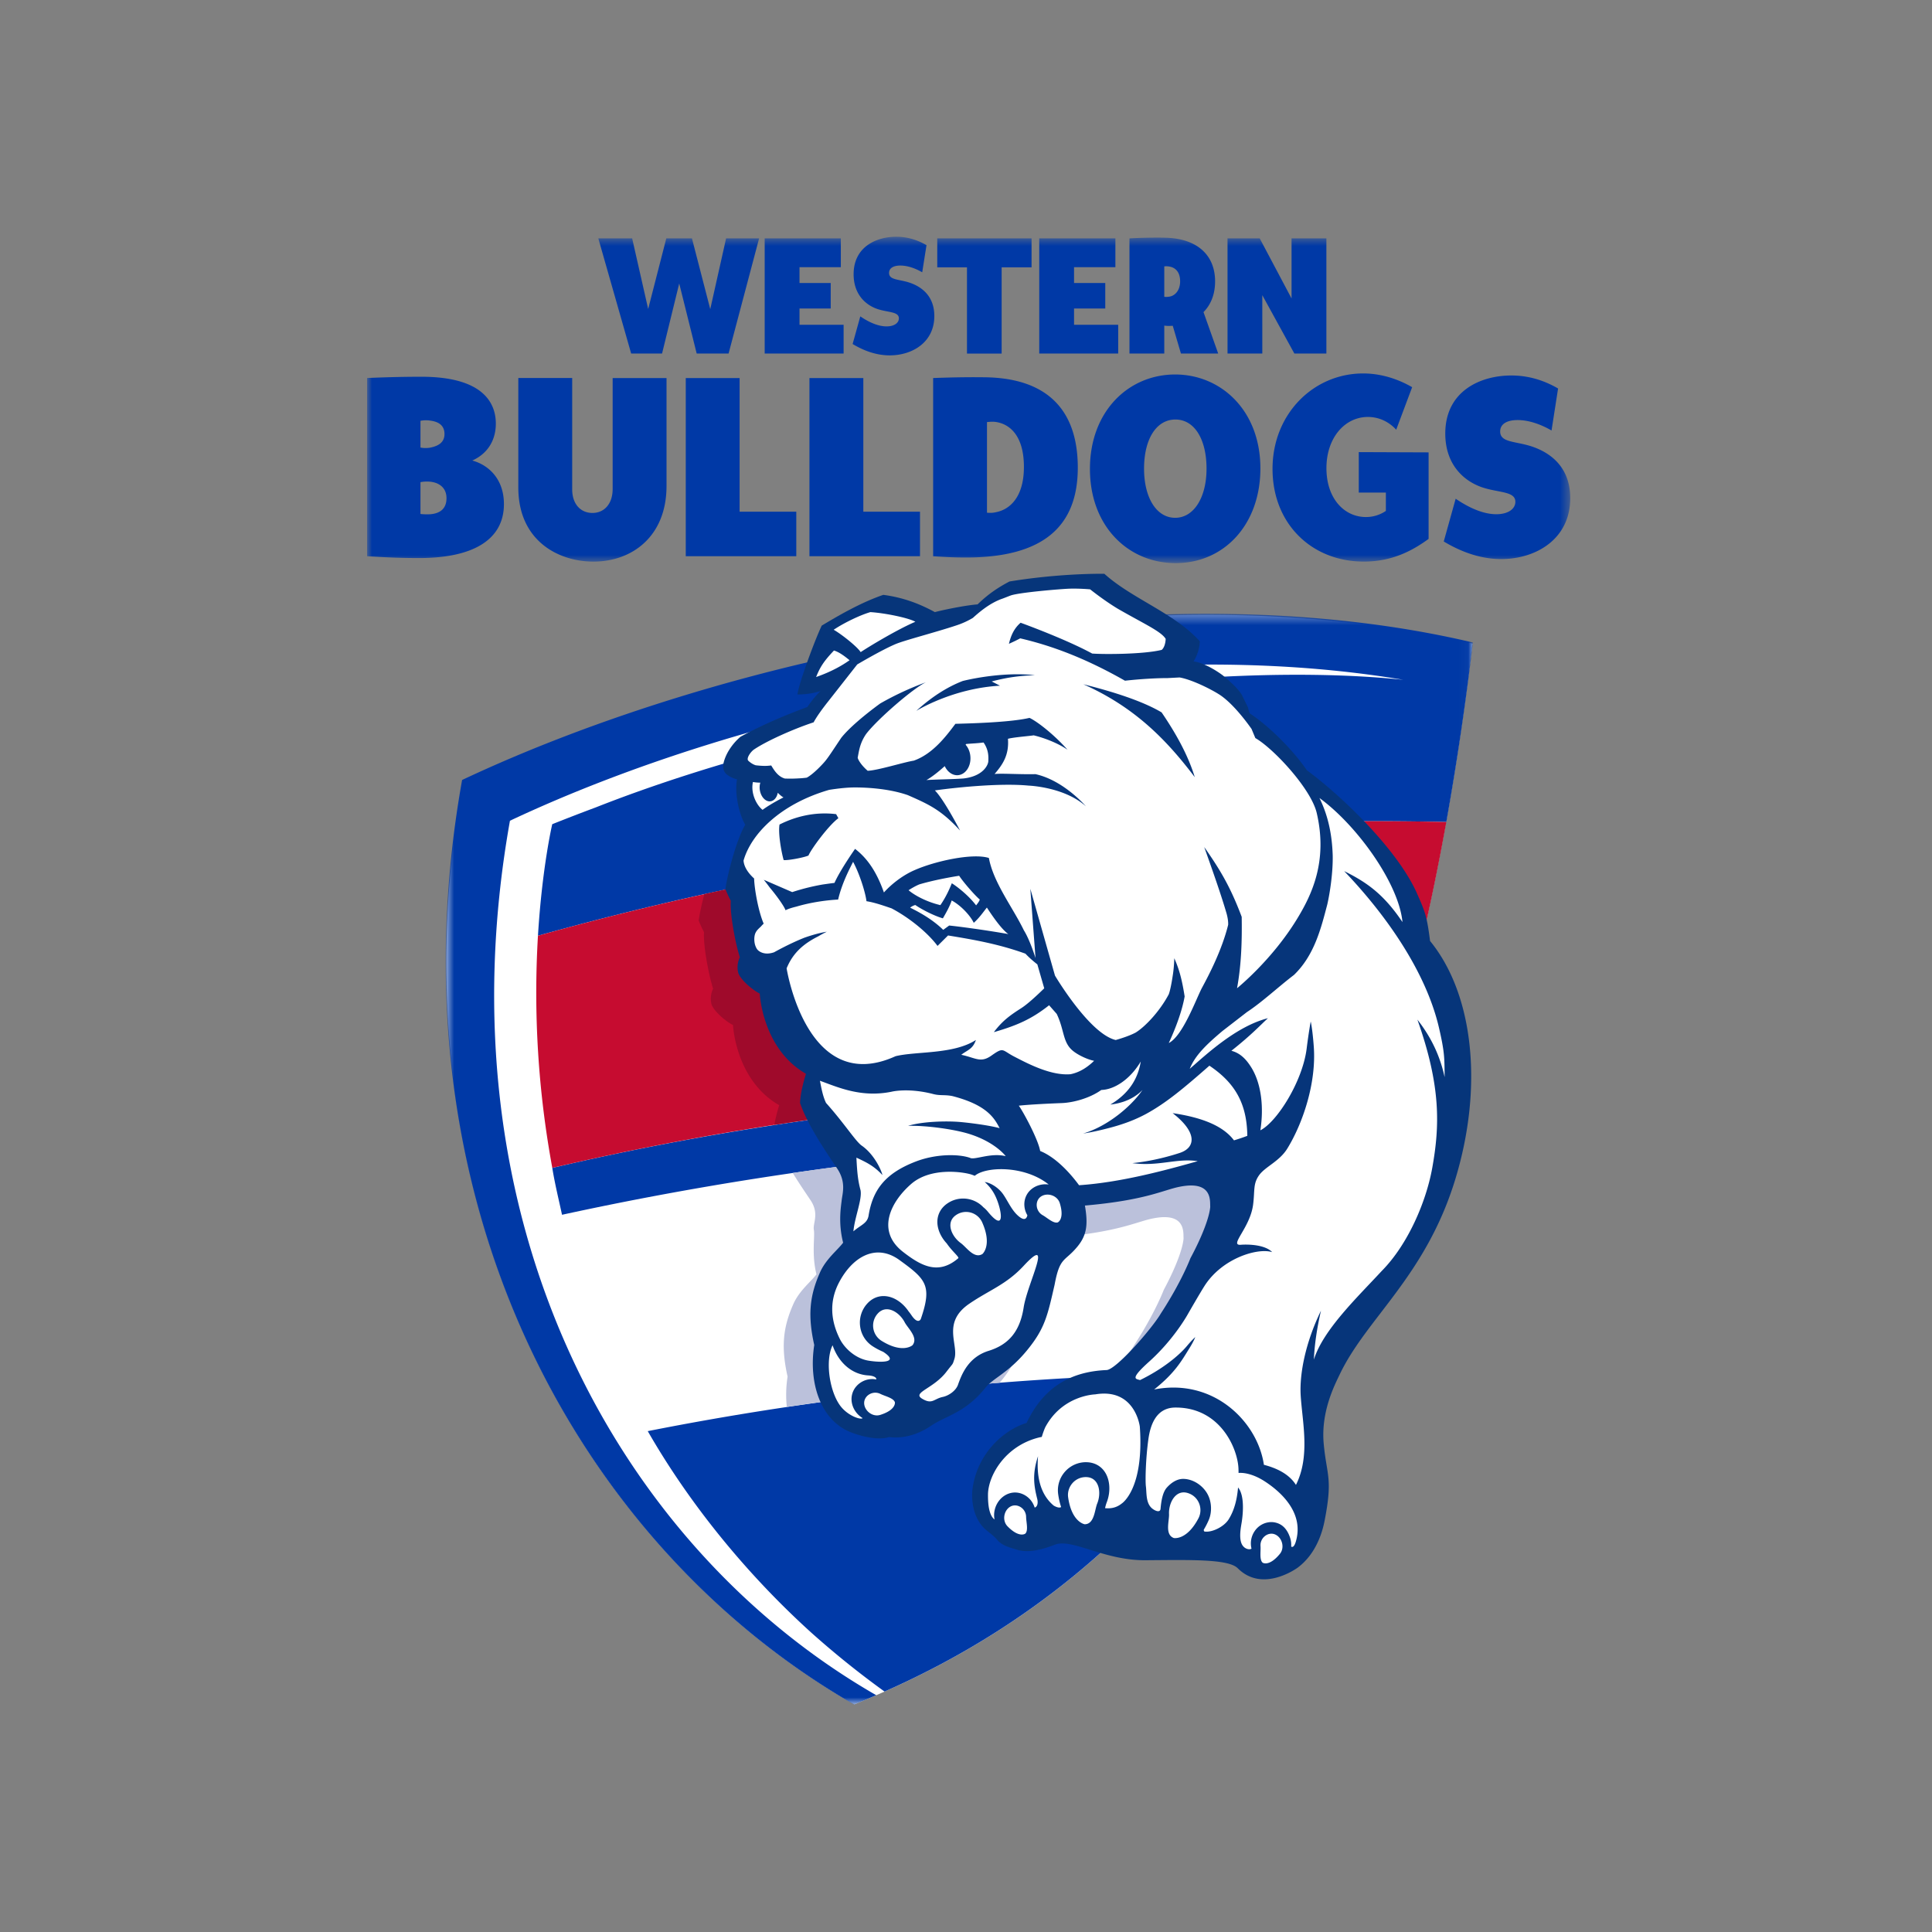
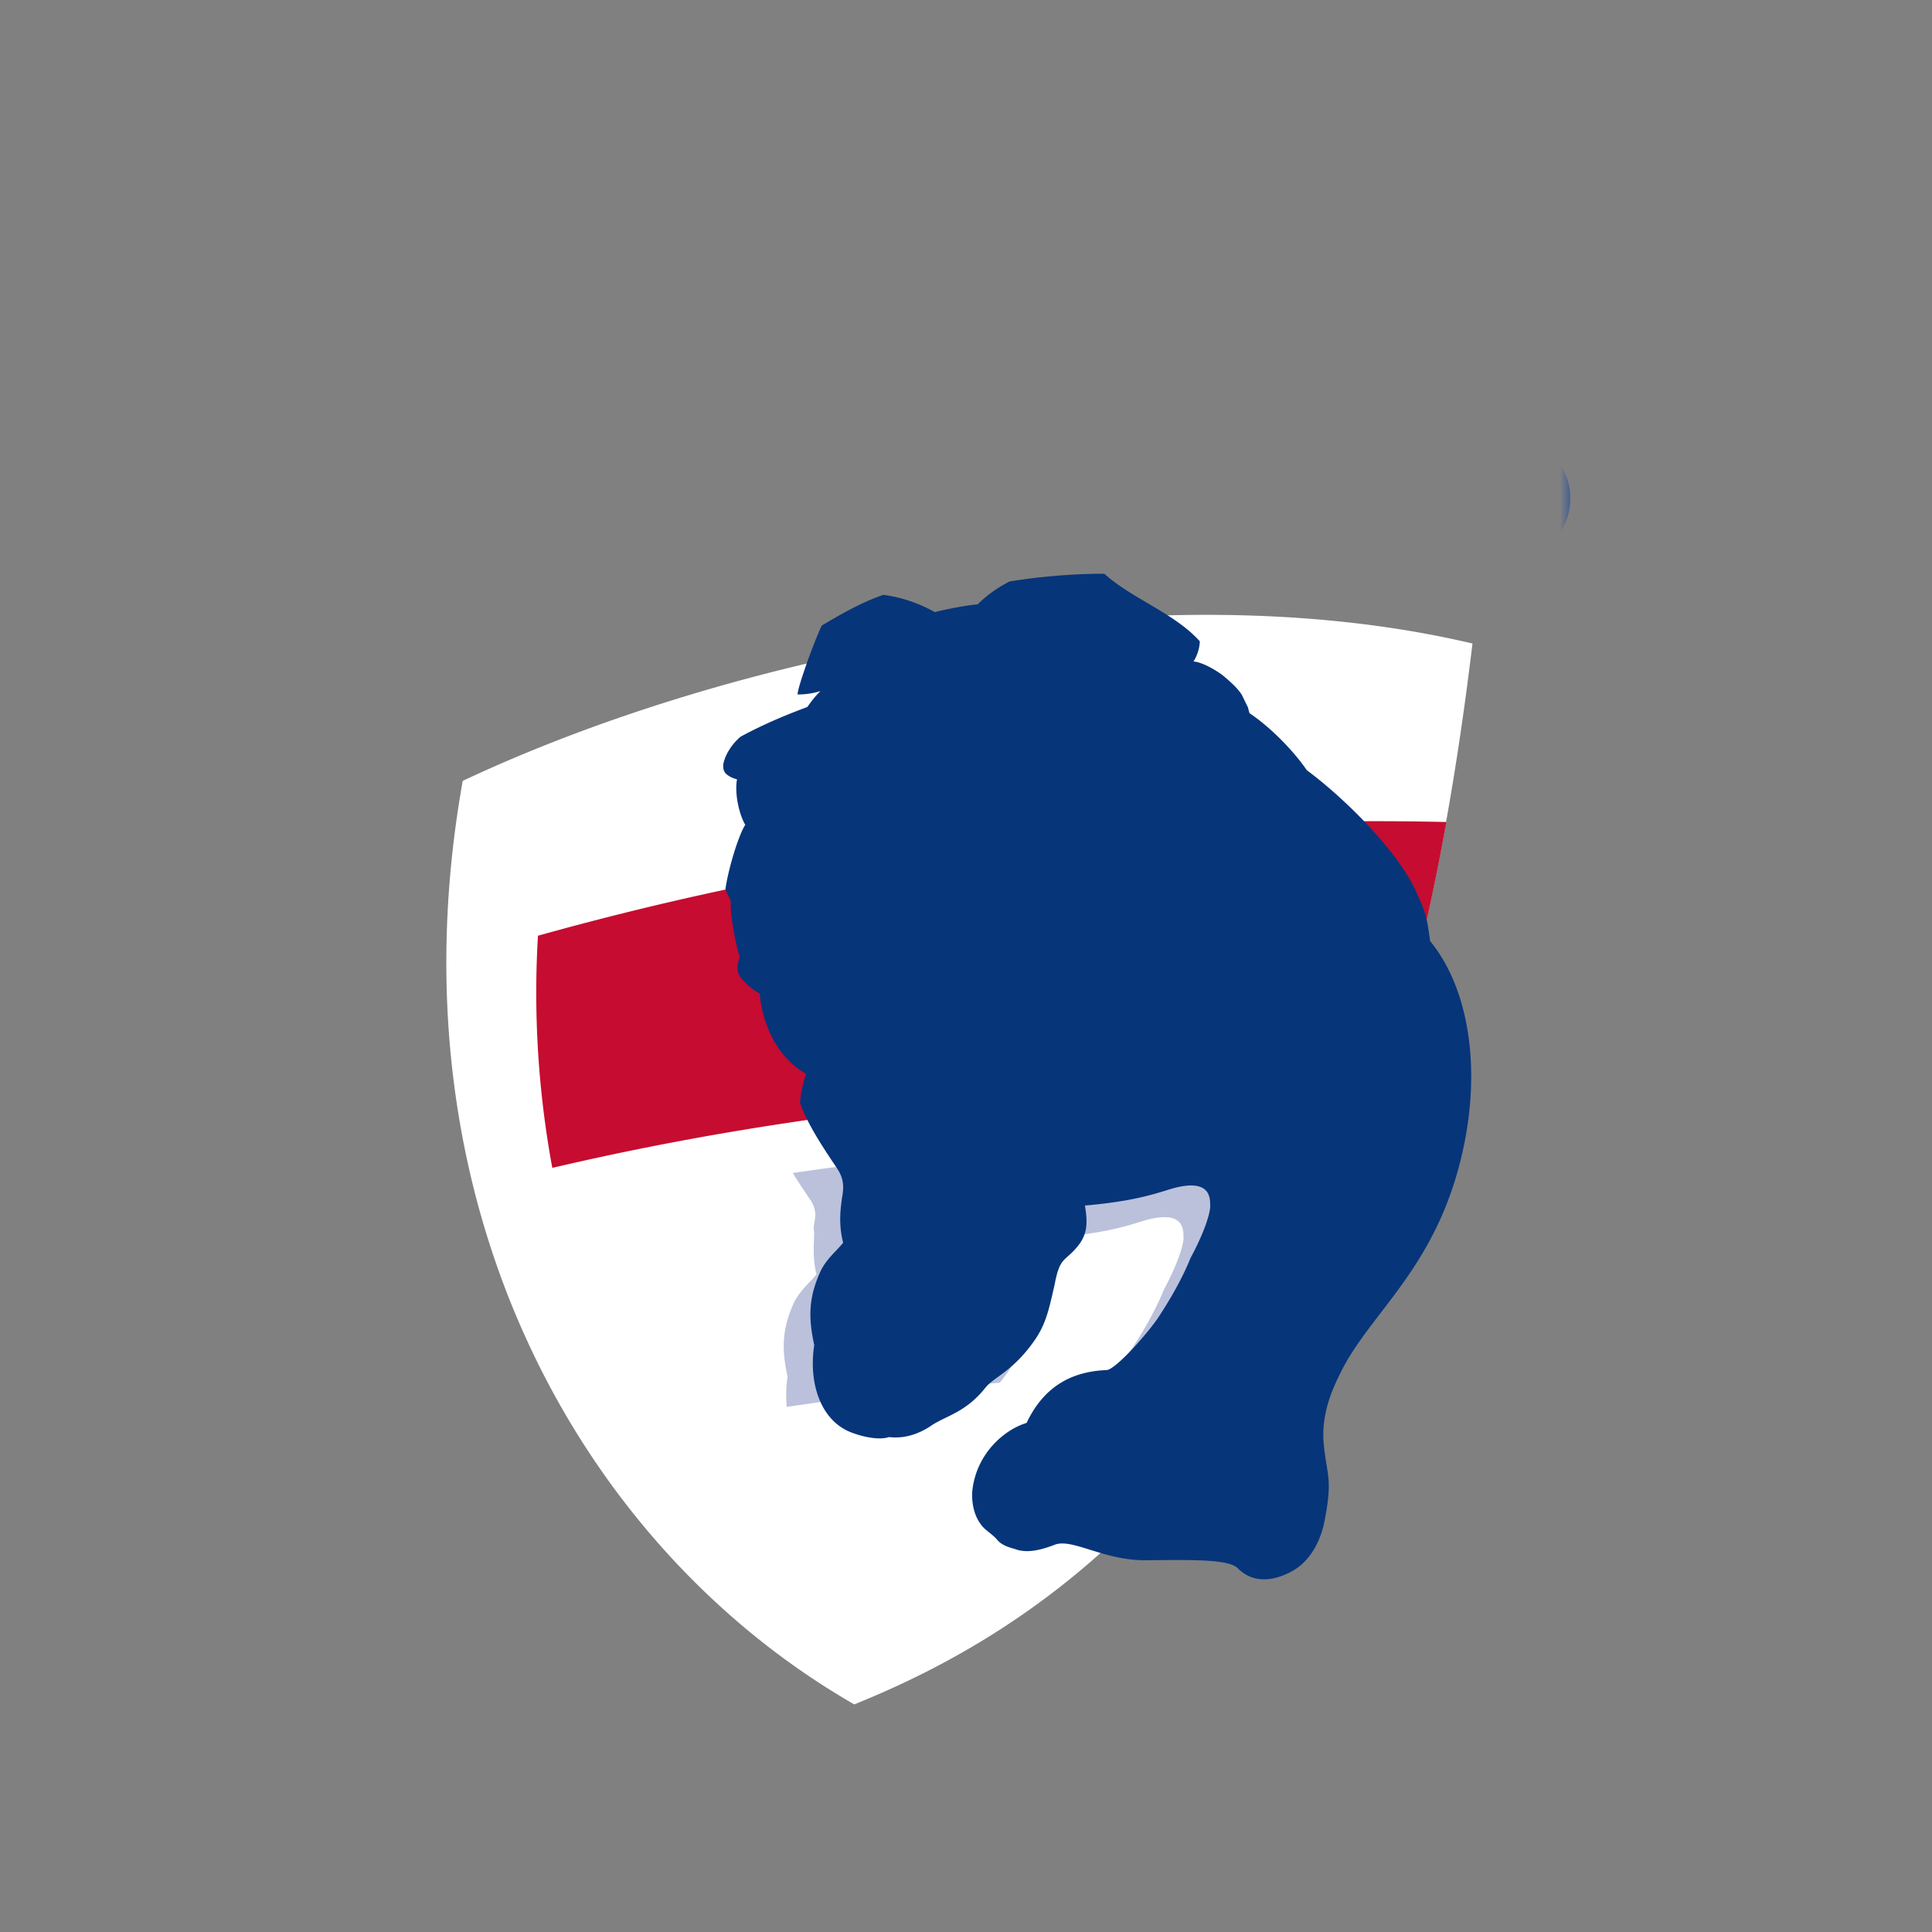
<svg xmlns="http://www.w3.org/2000/svg" xmlns:xlink="http://www.w3.org/1999/xlink" class="icon club-logo" aria-hidden="true" width="200" height="200">
  <rect width="100%" height="100%" fill="#808080" stroke="none" />
  <defs>
    <symbol viewBox="0 0 200 200" id="icn-aflc-wb">
      <defs>
-         <path id="cxa" d="M106.972 113.235H.64V.33h106.333z" />
-         <path id="cxc" d="M124.55.556H0v33.782h124.55V.556z" />
+         <path id="cxc" d="M124.55.556v33.782h124.55V.556z" />
      </defs>
      <g fill="none" fill-rule="evenodd">
        <path fill="#FFF" d="M141.168 118.039c.597-1.656 1.17-3.35 1.725-5.06m6.787-27.796c1.072-5.971 1.982-12.161 2.75-18.566-33.903-8.001-77.16 1.332-104.528 14.218-7.777 43.563 12.11 79.267 40.53 95.603a99.73 99.73 0 002.296-.959l.857-.375c16.41-7.262 28.72-18.412 37.943-32.896m13.368-29.228c2.783-8.617 5.008-17.902 6.785-27.796m-20.101 56.981c4.593-7.23 8.415-15.286 11.598-24.101" />
-         <path fill="#FFF" d="M129.53 75.536l.004.015c.013.013.013.01-.005-.015" />
        <g transform="translate(45.5 63.21)">
          <mask id="cxb" fill="#fff">
            <use xlink:href="#cxa" />
          </mask>
          <path fill="#0039A6" d="M2.337 17.533C-5.447 61.142 14.46 96.881 42.91 113.237c.778-.312 1.54-.634 2.298-.96C18.3 96.805-.075 62.998 7.29 21.752 31.545 10.332 68.772 1.97 99.765 7.161 76.718 4.778 40.345 10.84 16.18 20.369c-1.45.541-2.963 1.123-4.512 1.742 0 0-1.045 4.426-1.478 11.547.565-.158 1.13-.314 1.695-.47v.002c29.495-8.08 60.58-12.018 92.337-11.306a319.72 319.72 0 002.75-18.583C73.035-4.711 29.733 4.635 2.338 17.533m9.334 40.156c.26 1.628.668 3.271 1.008 4.854 26.555-5.78 55.137-8.659 83.02-7.768.6-1.658 1.17-3.354 1.725-5.065-28.657-1.16-58.547 1.605-85.752 7.98m9.882 27.251c4.36 7.6 10.282 14.844 16.938 20.868a93.383 93.383 0 007.575 6.09c16.425-7.268 28.747-18.43 37.98-32.93-11.95-.072-23.936.577-35.766 1.878-9.03.989-17.967 2.36-26.727 4.094" mask="url(#cxb)" />
        </g>
        <path fill="#C60C30" d="M84.214 90.282h-.002a320.558 320.558 0 00-28.523 6.585 99.825 99.825 0 001.485 24.031c12.655-2.962 25.583-5.113 38.715-6.484h.005a326.196 326.196 0 0147.035-1.495c2.788-8.624 5.013-17.919 6.793-27.826a323.769 323.769 0 00-65.508 5.189" />
        <path fill="#BBC1DB" d="M117.418 139.239c-.028.037-.05.078-.073.118-.457.742-1.438 1.973-2.46 3.107a312.84 312.84 0 0114.672-.264c4.618-7.252 8.458-15.342 11.65-24.194-19.99-.64-39.735.591-59.135 3.42.013.017.005.014.015.035.708 1.152 1.385 2.133 1.825 2.79.933 1.407.21 2.38.338 3.065.127.634-.25 2.547.27 4.603-.562.754-1.777 1.683-2.39 3.07-1.077 2.428-1.287 4.45-.6 7.52a12.141 12.141 0 00-.08 3.134 309.33 309.33 0 0122.037-2.502l.038-.045c1.902-2.302 2.157-3.659 2.89-6.84.54-2.93 1.06-2.334 2.382-3.963.963-1.185 1.08-2.302.755-4.22.053-.007.105-.007.16-.012 6.12-.556 7.91-1.575 9.58-1.917 3.508-.728 3.19 1.484 3.23 2.055-.067.982-.755 2.917-2.05 5.33 0 0-.904 2.406-3.054 5.71" />
-         <path fill="#9F0A2B" d="M145.501 102.602c-.325-2.57-.743-4.967-1.593-6.875-1.582-3.563-5.467-7.73-8.79-10.631a322.32 322.32 0 00-62.2 7.466 24.628 24.628 0 00-.592 2.717c.102.287.313.758.557 1.226-.104 1.298.47 4.398.938 5.84a2.379 2.379 0 00-.165 1.623c.235.707 1.48 1.78 2.225 2.142 0 0 .248 5.704 4.782 8.299-.25.827-.407 1.464-.502 2.035 20.547-3.188 41.66-4.38 62.775-3.525a185.729 185.729 0 002.867-9.857 28.863 28.863 0 00-.302-.46" />
        <path fill="#06357A" d="M96.778 63.365c-1.398-.76-3.1-1.49-5.338-1.786-2.41.82-4.815 2.252-6.377 3.185-.875 1.87-2.46 6.299-2.505 7.126.505 0 1.355-.032 2.382-.352-.45.428-.862.936-1.367 1.65-1.818.678-4.353 1.682-6.91 3.076-.69.574-1.443 1.545-1.728 2.59-.142.492-.08 1.018.303 1.318.245.204.63.392.99.485l.067.018c-.275 1.553.253 3.699.855 4.708-.195.297-.415.78-.637 1.359-.59 1.527-1.195 3.77-1.418 5.284.103.287.31.758.558 1.226-.108 1.3.467 4.4.935 5.843a2.376 2.376 0 00-.163 1.623c.233.704 1.483 1.776 2.225 2.136 0 0 .25 5.707 4.783 8.304-.403 1.324-.565 2.167-.613 3.015.023.073.053.153.08.223.408 1.15 1.158 2.497 1.91 3.727.708 1.153 1.423 2.197 1.863 2.856.935 1.402.54 2.552.462 3.244-.082.72-.375 2.365.145 4.421-.562.752-1.777 1.683-2.39 3.067-1.08 2.431-1.287 4.454-.6 7.522-.615 4.003.69 7.886 3.89 9.074 1.753.651 3.14.707 3.843.458 1.872.226 3.437-.526 4.472-1.246 1.56-1.001 3.49-1.329 5.52-3.868.79-.986 2.365-1.522 4.27-3.827 1.903-2.305 2.158-3.659 2.89-6.842.54-2.931 1.06-2.335 2.383-3.963.965-1.188 1.08-2.3.752-4.222.055-.006.108-.008.165-.013 6.118-.551 7.908-1.573 9.575-1.918 3.51-.727 3.193 1.485 3.233 2.059-.07.981-.755 2.916-2.053 5.33 0 0-.9 2.405-3.055 5.709-.025.038-.047.08-.072.118-1.01 1.638-4.585 5.702-5.545 5.745-3.715.154-6.528 1.767-8.288 5.476-2.265.677-5.145 3.107-5.605 6.922-.002.028-.29 2.174.983 3.72.362.477 1.122.898 1.57 1.444.582.707 1.542.848 2.12 1.057 1.112.299 2.34.04 3.81-.521 1.812-.743 5.077 1.625 9.445 1.59 4.762-.04 8.585-.13 9.542.833 2.608 2.614 6.215-.076 6.215-.076 1.965-1.474 2.565-3.804 2.765-4.813.878-4.464.225-4.68-.082-7.975-.313-3.299 1.095-6.039 1.66-7.217 2.8-5.865 8.925-10.176 11.982-20.266 2.9-9.572 1.848-19.114-2.635-24.592-.325-2.572-.515-3.025-1.36-4.937-2.027-4.563-7.842-10.121-11.392-12.733-1.605-2.325-4.078-4.683-5.928-5.9a3.494 3.494 0 01-.16-.587l-.645-1.319c-.42-.657-1.025-1.223-1.945-1.998-.65-.495-2.02-1.351-3.06-1.464.375-.539.658-1.475.65-2.089-2.64-2.926-7.03-4.406-9.88-6.986-2.792-.012-6.375.235-9.817.799-1.19.624-2.215 1.31-3.303 2.37-1.087.08-3.225.49-4.422.8" />
-         <path fill="#FFF" d="M129.551 75.437l.005.015c.01.013.01.01-.005-.015" />
-         <path fill="#FFF" d="M89.096 67.508c.788-.528 3.713-2.307 5.66-3.143-.68-.397-3.125-.903-4.653-.999-.974.275-2.647 1.057-3.8 1.825.793.453 2.418 1.731 2.793 2.317zm10.248 48.636c.437.035 2.762.277 4.137.642-.547-1.045-1.32-2.403-4.895-3.322-.8-.158-1.262-.022-1.968-.206-2.632-.682-4.334-.242-4.334-.242-3.145.637-5.545-.468-7.405-1.137.14.71.29 1.588.632 2.295 1.917 2.141 3.07 3.998 3.707 4.429 1.253.873 2.01 2.49 2.13 3.037-.844-.906-1.547-1.271-2.692-1.8.075 1.505.15 2.338.425 3.36.19.954-.6 2.783-.737 4.268.77-.67 1.41-.806 1.565-1.588.412-2.622 1.642-4.389 4.887-5.637 2.083-.803 4.415-.797 5.615-.387.445.271 2.125-.559 3.7-.171 0 0-1.038-1.425-3.723-2.283-1.532-.49-4.43-.903-6.38-.858 1.486-.453 3.913-.516 5.336-.4zm-4.885 23.115c.647-.795-.503-1.774-.818-2.4-.555-1.047-1.895-1.875-2.787-.869a1.856 1.856 0 00.377 2.794c2.21 1.391 3.228.475 3.228.475zm-3.333 7.21c1.668-.526 1.513-1.306 1.513-1.306-.14-.443-1.028-.63-1.483-.859-.803-.41-1.77.187-1.695 1.032.075.76.905 1.377 1.665 1.132zm-4.795-79.127c-1.062 1.115-1.445 1.731-1.847 2.743 1.695-.591 2.787-1.26 3.462-1.739-.482-.397-1.07-.848-1.615-1.004zm8.988 69.207c1.207-3.488.522-4.13-2.208-6.11-2.42-1.759-4.852-.354-6.257 2.326-1.068 2.04-.82 4.038.087 5.845.488.971 1.625 2.03 2.983 2.247 1.3.209 3.237.219 1.5-.918a7.082 7.082 0 01-1.06-.559 2.885 2.885 0 01-1.32-2.053 2.92 2.92 0 01.712-2.356c.465-.523 1.055-.802 1.71-.802 1.083 0 2.035.752 2.59 1.582a5.4 5.4 0 01.308.416c.685.999.955.382.955.382zm3.83-56.3c-.563.032-1.073-.353-1.35-.94-.658.59-1.345 1.14-1.898 1.443.9-.066 2.893-.083 3.87-.169 1.965-.234 2.515-1.351 2.54-1.781.02-.436.048-1.168-.495-1.94-.73.095-1 .085-1.805.156-.012.02-.032.047-.052.075.275.312.465.752.497 1.25.07 1.002-.515 1.855-1.307 1.905zm-21.205.704c-.25 1.127.34 2.37.997 2.881.58-.43 1.47-.938 2.165-1.286-.15-.073-.367-.256-.592-.48-.085.463-.36.818-.728.88-.515.086-1.02-.442-1.13-1.177a1.731 1.731 0 01.05-.75 4.882 4.882 0 01-.762-.068zm7.647 15.498s-.362.169-.875.473c-1.552.775-2.547 1.696-3.175 3.063-.037.083-.077.168-.11.254 0 0 2.075 13.276 11.278 9.096 2.144-.526 5.987-.17 8.317-1.68-.332.978-.895 1.039-1.515 1.534 1.503.317 1.995.881 3.125.081 1.308-.926 1.055-.559 2.395.126 1.337.687 3.742 1.975 5.787 1.804 1.043-.209 1.846-.808 2.445-1.389-.69-.13-1.63-.584-2.142-.989-1.137-.878-.907-2.151-1.73-3.865l-.788-.896c-1.83 1.447-3.342 2.096-5.72 2.786.9-1.198 1.693-1.752 2.863-2.502.66-.43 1.575-1.278 2.353-2.038l-.713-2.476c-.44-.345-.87-.72-1.233-1.11-2.757-.993-5.285-1.439-8.01-1.884l-1.09 1.082c-.907-1.233-2.74-2.819-4.76-3.89-.77-.257-1.727-.604-2.595-.738-.124-.981-.742-2.889-1.385-4.076-.347.694-1.15 2.189-1.55 3.905-1.27.068-2.84.292-4.312.727-.485.119-.888.247-1.133.38-.134-.405-.907-1.49-1.632-2.35a22.348 22.348 0 00-.617-.803l2.94 1.274c1.252-.41 2.362-.65 3.152-.786.413-.06.828-.118 1.225-.166.587-1.333 2.13-3.522 2.13-3.522 1.31 1.001 2.252 2.43 2.987 4.511.848-.94 2.048-1.837 3.21-2.327 2.07-.911 5.966-1.777 7.656-1.243.467 2.554 2.49 5.146 3.62 7.486.632 1.004 1.207 2.87 1.207 2.87l-.537-7.166 2.552 8.986s3.568 6.037 6.29 6.669c.808-.232 1.555-.501 2.06-.77 1.05-.65 2.548-2.285 3.43-3.966.118-.302.283-1.065.405-1.898.093-.533.16-1.353.165-1.834.535 1.195.808 2.28 1.073 3.956-.25 1.437-.883 3.188-1.643 4.824 1.438-.725 2.785-4.444 3.413-5.67.702-1.3 2.07-3.885 2.735-6.567.015-.315-.038-.705-.155-1.14-.62-2.14-1.638-4.975-2.323-6.913.713 1.017 1.308 1.915 1.843 2.841.74 1.281 1.367 2.61 2.037 4.389.035 2.317-.017 4.874-.483 7.39.073-.065 3.623-2.924 6.223-7.194 1.465-2.406 3.207-5.908 2.025-10.956-.558-2.376-4.085-6.253-6.053-7.564a6.655 6.655 0 00-.3-.186l-.397-.952c-.105-.138-1.615-2.34-3.133-3.42-.75-.533-2.965-1.673-4.312-1.902l-1.258.066c-1.067-.005-2.77.09-4.397.271-4.165-2.372-7.643-3.64-10.845-4.386-.45.242-.81.403-1.168.567.21-.868.533-1.6 1.21-2.182 0 0 4.61 1.663 7.408 3.188 1.047.086 5.252.1 7.2-.38.28-.241.392-.73.41-1.137-.468-.778-2.233-1.553-4.953-3.118-1.452-.873-2.867-2.01-2.867-2.01s-1.07-.101-2.12-.07c-.798.022-5.28.39-6.13.714-.178.065-.778.307-.853.327-.962.337-1.922.969-3.035 1.983a8.304 8.304 0 01-1.722.782c-2.15.715-5.335 1.533-6.268 1.925-1.447.607-3.982 2.112-3.982 2.112l-3.015 3.84c-.628.792-1.18 1.56-1.5 2.153-2.058.675-4.865 1.925-6.19 2.824-.328.234-.79.886-.583 1.14.23.226.523.407.785.483.533.063.965.078 1.3.048.108-.008.205-.018.298-.03.285.465.675 1.14 1.407 1.353 0 0 .66.033 1.415-.015a9.13 9.13 0 00.855-.075c.658-.34 1.663-1.402 1.945-1.757.398-.493.908-1.306 1.628-2.37.82-1.037 2.467-2.41 4.03-3.55a30.591 30.591 0 014.745-2.2c-1.263.569-5.033 3.825-6.193 5.347-.662.951-.747 1.784-.88 2.459.033.204.358.78 1.035 1.359 1.06-.04 3.738-.889 4.763-1.047 1.977-.69 3.367-2.547 4.317-3.815 1.24-.035 5.613-.13 7.67-.614.73.33 2.473 1.65 3.933 3.294-.895-.62-2.278-1.195-3.498-1.487-.492.08-2.045.193-2.665.357.128 1.68-.54 2.665-1.385 3.644.885-.078 2.42.05 4.235.017 2.943.65 5.22 3.332 5.22 3.332-2.23-2.02-5.947-2.147-5.947-2.147-2.633-.254-6.798.099-9.688.499.668.659 1.763 2.549 2.608 4.152-1.963-2.142-3.245-2.713-5.403-3.662-2.125-.744-4.692-.817-5.785-.795-1.065.03-2.365.247-2.365.247-5.042 1.46-8.08 4.557-8.862 7.325.052.7.547 1.356 1.095 1.85.032 1.107.442 3.407.99 4.675 0 0-.133.116-.295.307-.2.183-.403.37-.5.556-.205.317-.218.908-.098 1.326.035.12.133.382.26.516 0 0 .548.664 1.715.257 0 0 1.558-.884 3.155-1.515.61-.212 1.46-.478 2.298-.612zm17.283-25.966c-.068.02-.143.04-.213.058l.855.44c-4.943.275-8.663 2.607-8.663 2.607 1.64-1.494 3.258-2.496 4.808-3.095 0 0 3.787-.989 7.465-.606-1.788.09-2.698.219-4.252.596zm9.275.35c3.984.994 6.54 1.983 8.1 2.911 1.502 2.202 2.747 4.452 3.432 6.704-3.015-3.991-6.315-7.29-11.532-9.615zm-31.453 14.52c1.693-.851 3.708-1.34 5.86-1.075l.233.42c-1.048.77-2.85 3.251-3.096 3.865-.502.219-2.167.528-2.57.466-.252-.896-.582-2.784-.427-3.677zm47.045 32.694c.532-.161 1-.32 1.38-.468-.04-3.412-1.328-5.516-3.923-7.262-2.622 2.3-4.435 3.832-6.54 4.985-1.107.599-2.367 1.092-4.012 1.507-.9.234-1.72.41-2.523.533 1.743-.508 3.508-1.683 4.815-2.956.533-.519.99-1.05 1.333-1.555-.533.553-1.21.96-1.983 1.22a6.57 6.57 0 01-1.345.292c.295-.176.57-.362.825-.559 1.255-.974 2.05-2.227 2.323-3.9-1.105 1.862-2.733 2.904-4.078 2.947-.022.012-.04.025-.06.037-1.165.816-2.835 1.274-4.042 1.321-3.353.129-4.445.27-4.445.27.387.508 1.99 3.43 2.212 4.688 1.758.712 3.293 2.544 4.025 3.545 4.218-.284 8.685-1.47 12.285-2.491-2.18-.33-4.05.571-6.767.204 2.16-.214 4.072-.78 4.945-1.07 1.637-.563 1.762-2.139-.775-4.106 3.052.45 5.225 1.318 6.35 2.818zm-37.435 24.71c.135 0 .265.016.395.04.072-.165-.21-.382-.833-.417-1.615-.096-3.032-1.25-3.68-3.12-.817 1.65-.29 5.065.973 6.48.807.903 1.987 1.252 2.135 1.059-.62-.38-1.068-1.032-1.138-1.777a2.012 2.012 0 01.518-1.545 2.208 2.208 0 011.63-.72zm17.645-16.955c.448.25 1.103.879 1.548.738 0 0 .725-.312.21-1.993-.238-.77-1.213-1.105-1.876-.73-.734.415-.67 1.555.118 1.985zm-8.975-.027c-1.115.75-.483 2.199.473 2.898.577.4 1.382 1.681 2.252 1.138 0 0 1.04-.886-.028-3.281a1.83 1.83 0 00-2.697-.755zm7.802-2.678c.398-.324.91-.503 1.445-.503.115 0 .225.008.335.02-2.515-2.003-6.525-1.872-7.652-.896a4.111 4.111 0 00-.37-.138c-.795-.254-4.168-.795-6.215.986-2.152 1.877-3.617 4.864-.857 7.013 1.875 1.46 3.667 2.446 5.732.675.14-.119-.615-.695-1.192-1.54-.618-.66-.983-1.492-.968-2.265.015-.765.385-1.432 1.042-1.875a2.867 2.867 0 011.62-.503 2.89 2.89 0 012.1.903c.163.126.315.275.463.456 1.915 2.335 1.395-.295.81-1.548a4.45 4.45 0 00-1.135-1.522c.645.08 1.447.616 1.895 1.248.468.664.825 1.525 1.435 2.126.688.675.995.504 1.088.068a2.195 2.195 0 01-.28-.745c-.135-.757.127-1.492.705-1.96zm6.598 21.246s-3.4.075-5.175 3.412c0 0-.175.38-.357.991-.105.02-.21.04-.31.066-3.513.883-5.208 3.945-5.256 5.838-.015.981.08 2.181.665 2.637.003-.003.005-.005.008-.005a2.362 2.362 0 01.023-.99c.164-.701.627-1.295 1.242-1.592.27-.128.56-.199.858-.199.587 0 1.162.27 1.572.732.213.242.367.524.463.828.26-.068.385-.435.257-.93-.353-1.387-.505-2.59.09-4.387-.13 1.606.007 3.772 1.627 5.116 0 0 .528.322.763.146a7.637 7.637 0 01-.305-1.339 2.896 2.896 0 01.688-2.3 2.897 2.897 0 012.19-1.004c.03 0 .06.003.092.003.79.025 1.458.39 1.873 1.029.54.828.605 2.068.172 3.158a4.293 4.293 0 00-.16.569c.537.058 1.15-.02 1.71-.468 0 0 2.345-1.452 1.888-7.967 0 0-.47-4.039-4.618-3.344zm-.915 8.563c-1.188-.035-2.035 1.021-1.888 2.088.366 2.597 1.716 2.794 1.716 2.794 1.02-.01 1.027-1.528 1.305-2.172.437-1.1.202-2.667-1.133-2.71zm-7.92 3.087c-.642.413-.805 1.435-.242 2.008 1.224 1.251 1.842.755 1.842.755.33-.324.09-1.205.082-1.718-.004-.904-.974-1.5-1.682-1.045zm1.43-20.661c.385-2.476 3.153-7.69 0-4.298-1.813 1.952-3.535 2.496-5.615 3.915-2.915 1.978-1.065 4.26-1.565 5.755-.215.644-.057.307-.825 1.309-1.34 1.746-3.557 2.133-2.522 2.77 1.06.647 1.222.018 2.15-.174.595-.125 1.355-.621 1.58-1.27.385-1.097 1.08-2.854 3.17-3.503 2.095-.65 3.245-2.028 3.627-4.504zm43.578-23.838c-.023-1.942.014-2.523-.59-5.118-1.356-5.823-5.503-11.698-9.81-16.2 2.452 1.208 4.142 2.471 6.034 5.274-.377-3.993-4.72-10.032-8.595-12.843 1 2.015 1.315 4.094 1.373 5.943.035 1.712-.275 3.823-.56 5.073-.655 2.5-1.343 5.272-3.453 7.303-1.595 1.213-3.32 2.833-4.86 3.837l-2.552 1.973c-1.615 1.366-2.818 2.501-3.373 3.903 1.578-1.356 4.768-4.399 8.093-5.237-.705.637-1.678 1.709-3.785 3.372.832.214 1.477.77 2.08 1.752 1.03 1.683 1.29 4.119.92 6.482 1.74-.881 4.377-5.09 4.795-8.473.21-1.69.418-2.79.418-2.79s.177.694.317 2.586c.283 3.785-1.142 7.96-2.73 10.551-.815 1.337-2.282 1.88-2.922 2.763-.648.906-.438 1.558-.628 3.058-.313 2.413-2.505 4.24-1.288 4.154.818-.063 2.528-.007 3.263.76-1.515-.47-5.173.632-7 3.49-.515.81-1.69 2.859-1.69 2.859s-1.403 2.612-4.058 4.997c-1.822 1.638-1.467 1.757-1.1 1.855.063.017.115.027.17.045 2.285-1.115 3.995-2.499 4.88-3.56.515-.615.838-.889.838-.889s-.16.428-.585 1.115c-.833 1.339-1.495 2.57-3.675 4.308 6.182-1.215 10.717 3.372 11.362 7.796 1.338.35 2.608.956 3.318 2.083 1.495-2.974.662-6.502.492-9.235-.14-2.24.48-5.47 2.1-8.807-.417 1.802-.675 3.558-.735 5.068.955-3.078 4.508-6.455 7.03-9.182 2.743-2.778 4.608-7.225 5.223-10.665.782-4.36.907-8.454-1.538-15.347 1.505 1.918 2.363 3.868 2.82 5.946zm-26.556 43.073c-1.272-.423-2.02.97-1.977 2.156.042.702-.465 2.131.495 2.489 0 0 1.332.282 2.552-2.041.5-.954.063-2.235-1.07-2.604zm7.895-1.243c-1.047-.675-2.042-.904-2.672-.846l-.008-.393c-.057-2.118-1.89-6.416-6.555-6.378-1.995.017-2.575 1.852-2.77 3.258-.282 2.006-.335 4.323-.26 4.905.088.681-.025 1.726.643 2.282.32.264.817.453.872.058.065-.765.203-1.709.643-2.207.445-.503 1.045-.911 1.692-.911.193 0 .393.023.593.073.835.201 1.605.825 1.985 1.595.387.773.415 1.794.085 2.572-.168.39-.343.725-.523 1.02.003.107.028.175.083.19.77.114 2.005-.488 2.49-1.255.577-.919.867-2.023.977-3.307.748.894.478 3.032.353 3.747-.09.521-.253 1.507.027 2.101.23.498.76.64 1.008.49-.003-.022-.005-.047-.01-.064a2.255 2.255 0 01.355-1.774 2.1 2.1 0 011.472-.901c.303-.038.605-.003.895.103.643.229 1.035.775 1.27 1.452.113.32.15.646.128.966.197.118.357-.098.482-.516.873-2.944-1.49-5.126-3.255-6.26zm1.19 5.558c-.745-.397-1.662.28-1.59 1.18.038.511-.132 1.412.225 1.706 0 0 .658.446 1.775-.908.513-.617.263-1.62-.41-1.978zm-33.545-67.45c.713.455 1.808 1.356 2.515 2.292.108-.159.288-.337.38-.606-.5-.418-1.685-1.772-2.137-2.461-.915.143-2.68.463-4.118.89-.397.159-.897.46-1.117.607.52.45 1.742 1.177 3.292 1.542.605-.88.965-1.726 1.185-2.264zm-.275 4.376c.943.09 3.858.48 6.125.885-.747-.523-1.752-2.023-2.222-2.745-.435.543-.775 1.06-1.36 1.58-.295-.652-1.248-1.754-2.283-2.315-.205.632-.592 1.296-.912 1.852-.935-.272-2.198-.926-2.855-1.381a1.52 1.52 0 00-.535.272c.867.435 2.262 1.162 3.425 2.3l.617-.448z" />
        <g transform="translate(38 23.954)">
          <mask id="cxd" fill="#fff">
            <use xlink:href="#cxc" />
          </mask>
          <path fill="#0039A6" d="M10.89 23.72c1.598-.713 2.438-2.11 2.438-3.823 0-2.106-1.285-4.849-7.697-4.849-1.443 0-3.223.025-5.63.131v18.45c1.805.106 3.272.184 5.417.184 5.473 0 8.748-1.845 8.748-5.587 0-2.556-1.548-4.033-3.275-4.506zm-5.364-4.112a2.97 2.97 0 01.967-.028c.628.08 1.52.317 1.52 1.4 0 .895-.682 1.265-1.572 1.423-.235.023-.525.05-.915-.027v-2.768zm1.045 9.67c-.42.028-.81 0-1.045-.025v-3.294a3.45 3.45 0 01.94-.053c.995.078 1.755.634 1.755 1.714 0 1.16-.76 1.58-1.65 1.658zm18.85-2.607c0 1.555-.888 2.476-2.09 2.476-1.205 0-2.098-.896-2.098-2.448v-11.52h-5.577v11.334c0 5.536 4.165 7.67 7.777 7.67 4.005 0 7.565-2.61 7.565-7.829V15.18h-5.577v11.492zm57.105-16.92c.34.05.642.033.877.018l.848 2.876h3.857l-1.522-4.29c.745-.75 1.2-1.822 1.2-3.183 0-2.71-1.845-4.43-5.108-4.515-.997-.032-2.69 0-3.755.068v11.92h3.603V9.751zm0-6.13a1.9 1.9 0 01.607.033c.473.103 1.033.478 1.033 1.518 0 .817-.408 1.379-.965 1.55a1.942 1.942 0 01-.675.05v-3.15zM49.33 9.667h-4.565V7.98h3.23V5.34h-3.23V3.705h4.277V.725H41.16v11.92h8.17v-2.98zm12.772 2.98h3.588V3.721h3.097V.725h-9.762v2.997h3.077v8.923zm15.653-2.98h-4.57V7.98h3.232V5.34h-3.232V3.705h4.28V.725h-7.883v11.92h8.173v-2.98zm5.897 5.146c-4.817 0-8.822 3.794-8.822 9.776 0 5.956 3.977 9.75 8.875 9.75 5.027 0 8.77-4.003 8.77-9.8 0-6.037-4.108-9.726-8.823-9.726zm0 14.836c-1.935 0-3.22-2.081-3.22-5.086 0-3.085 1.285-5.088 3.248-5.088 1.962 0 3.22 2.031 3.22 5.088 0 2.98-1.31 5.086-3.248 5.086zm-46.23-17.003l3.16-11.92h-3.417l-1.64 7.323L33.63.725h-2.655L29.098 8.03 27.441.725h-3.503l3.4 11.92h3.198l1.777-7.254 1.808 7.254h3.302zm61.885 0V.725h-3.605v6.218L92.406.725h-3.333v11.92h3.6V6.601l3.32 6.044h3.315zm21.028 9.545c-1.598-.473-3.038-.368-3.038-1.475 0-.818.76-1.185 1.808-1.185 1.205 0 2.46.473 3.51 1.08l.677-4.349c-1.097-.632-2.72-1.346-4.842-1.346-3.193 0-6.835 1.61-6.835 6.011 0 3.189 1.885 4.9 3.797 5.561 1.705.58 3.458.396 3.458 1.5 0 .738-.733 1.266-1.888 1.291-1.437.028-2.982-.71-4.292-1.605l-1.233 4.426c1.625.976 3.668 1.82 5.945 1.82 3.588 0 7.148-2.057 7.148-6.3 0-3.399-2.278-4.848-4.215-5.43zM102.66 27.04h2.805v1.897a3.653 3.653 0 01-2.07.632c-2.198 0-4.083-1.87-4.083-5.06 0-3.083 1.833-5.244 4.213-5.3 1.285-.022 2.305.556 3.01 1.319l1.65-4.401c-1.28-.738-3.035-1.422-5.08-1.422-5.105 0-9.373 4.162-9.373 9.882 0 5.692 4.06 9.594 9.453 9.594 3.037 0 5.132-1.212 6.702-2.347v-8.958l-7.227-.028v4.192zM38.566 15.18H32.99v18.45h11.442v-4.613h-5.867V15.18zm12.805 0h-5.578v18.45h11.445v-4.613h-5.867V15.18zm12.595-.078c-2.07-.028-3.878.025-5.368.078v18.45c1.205.078 2.198.13 3.403.13 7.957 0 11.572-3.187 11.572-9.302 0-6.27-3.482-9.278-9.607-9.356zM65.09 29.07c-.315.078-.63.078-.918.05v-9.38c.26-.025.523-.053.813-.025 1.415.158 3.01 1.29 3.01 4.665 0 3.163-1.49 4.426-2.905 4.69zM55.996 5.255c-1.03-.305-1.96-.24-1.96-.954 0-.526.492-.765 1.167-.765.778 0 1.59.307 2.265.697l.443-2.808c-.713-.408-1.76-.87-3.13-.87-2.065 0-4.415 1.04-4.415 3.882 0 2.06 1.215 3.168 2.452 3.593 1.098.375 2.233.257 2.233.971 0 .476-.475.818-1.22.833-.93.018-1.928-.458-2.773-1.036l-.795 2.86c1.048.632 2.368 1.176 3.84 1.176 2.315 0 4.618-1.329 4.618-4.072 0-2.196-1.473-3.13-2.725-3.507z" mask="url(#cxd)" />
        </g>
      </g>
    </symbol>
  </defs>
  <use xlink:href="#icn-aflc-wb" />
</svg>